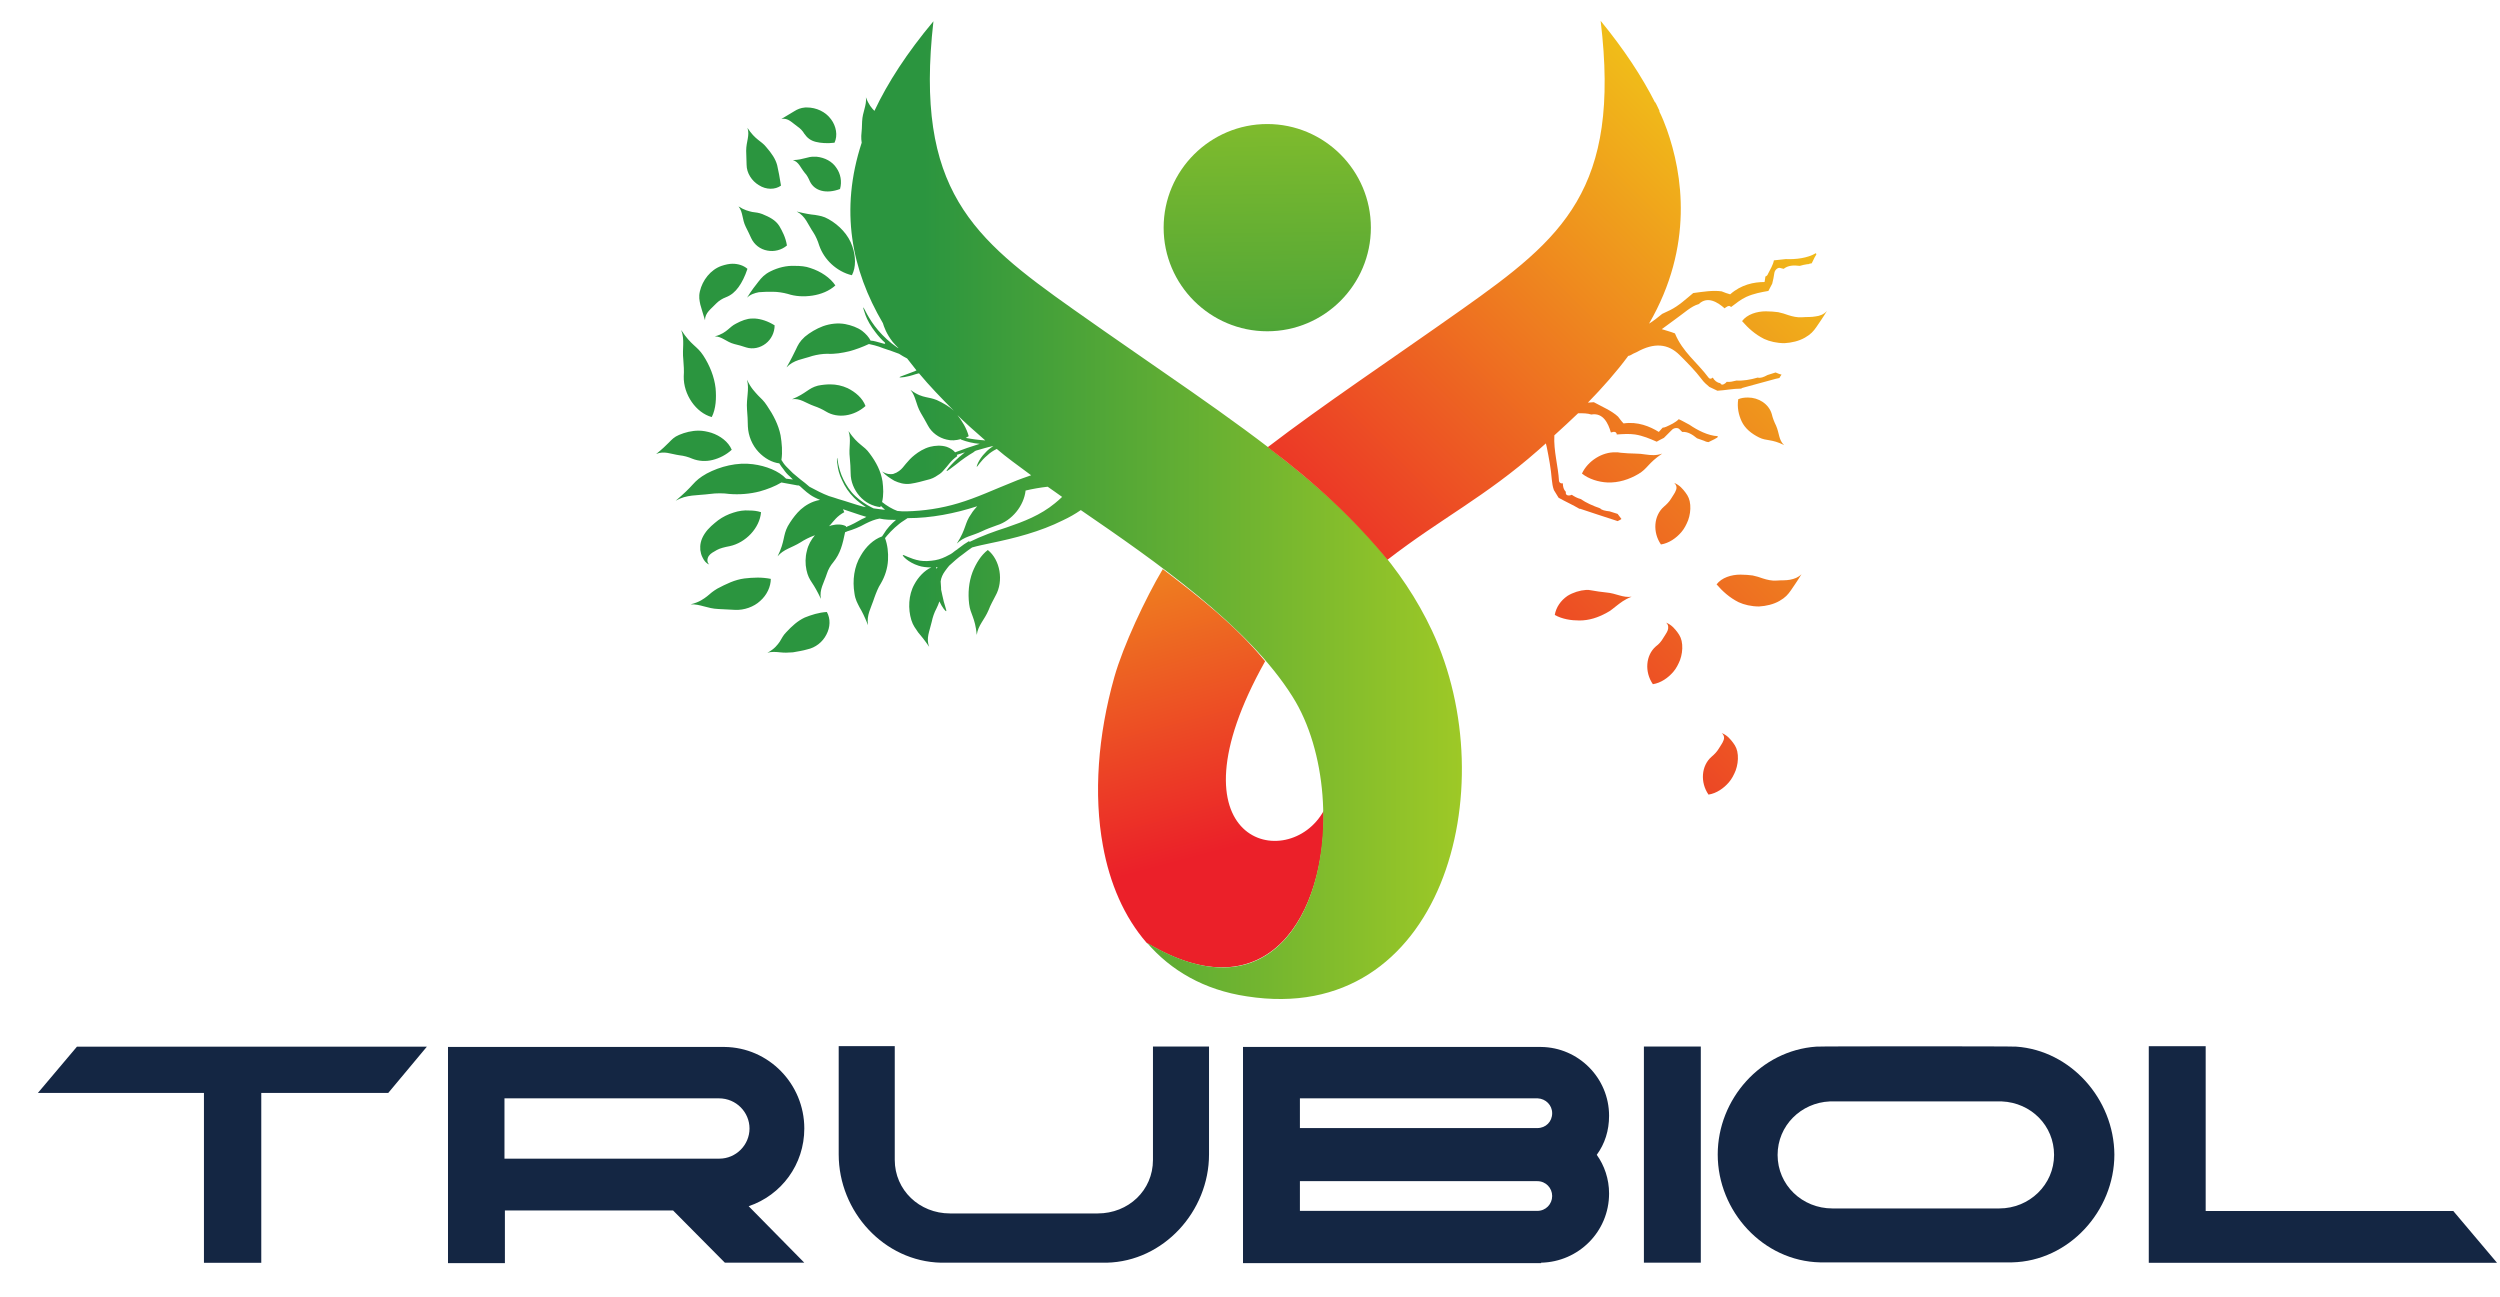
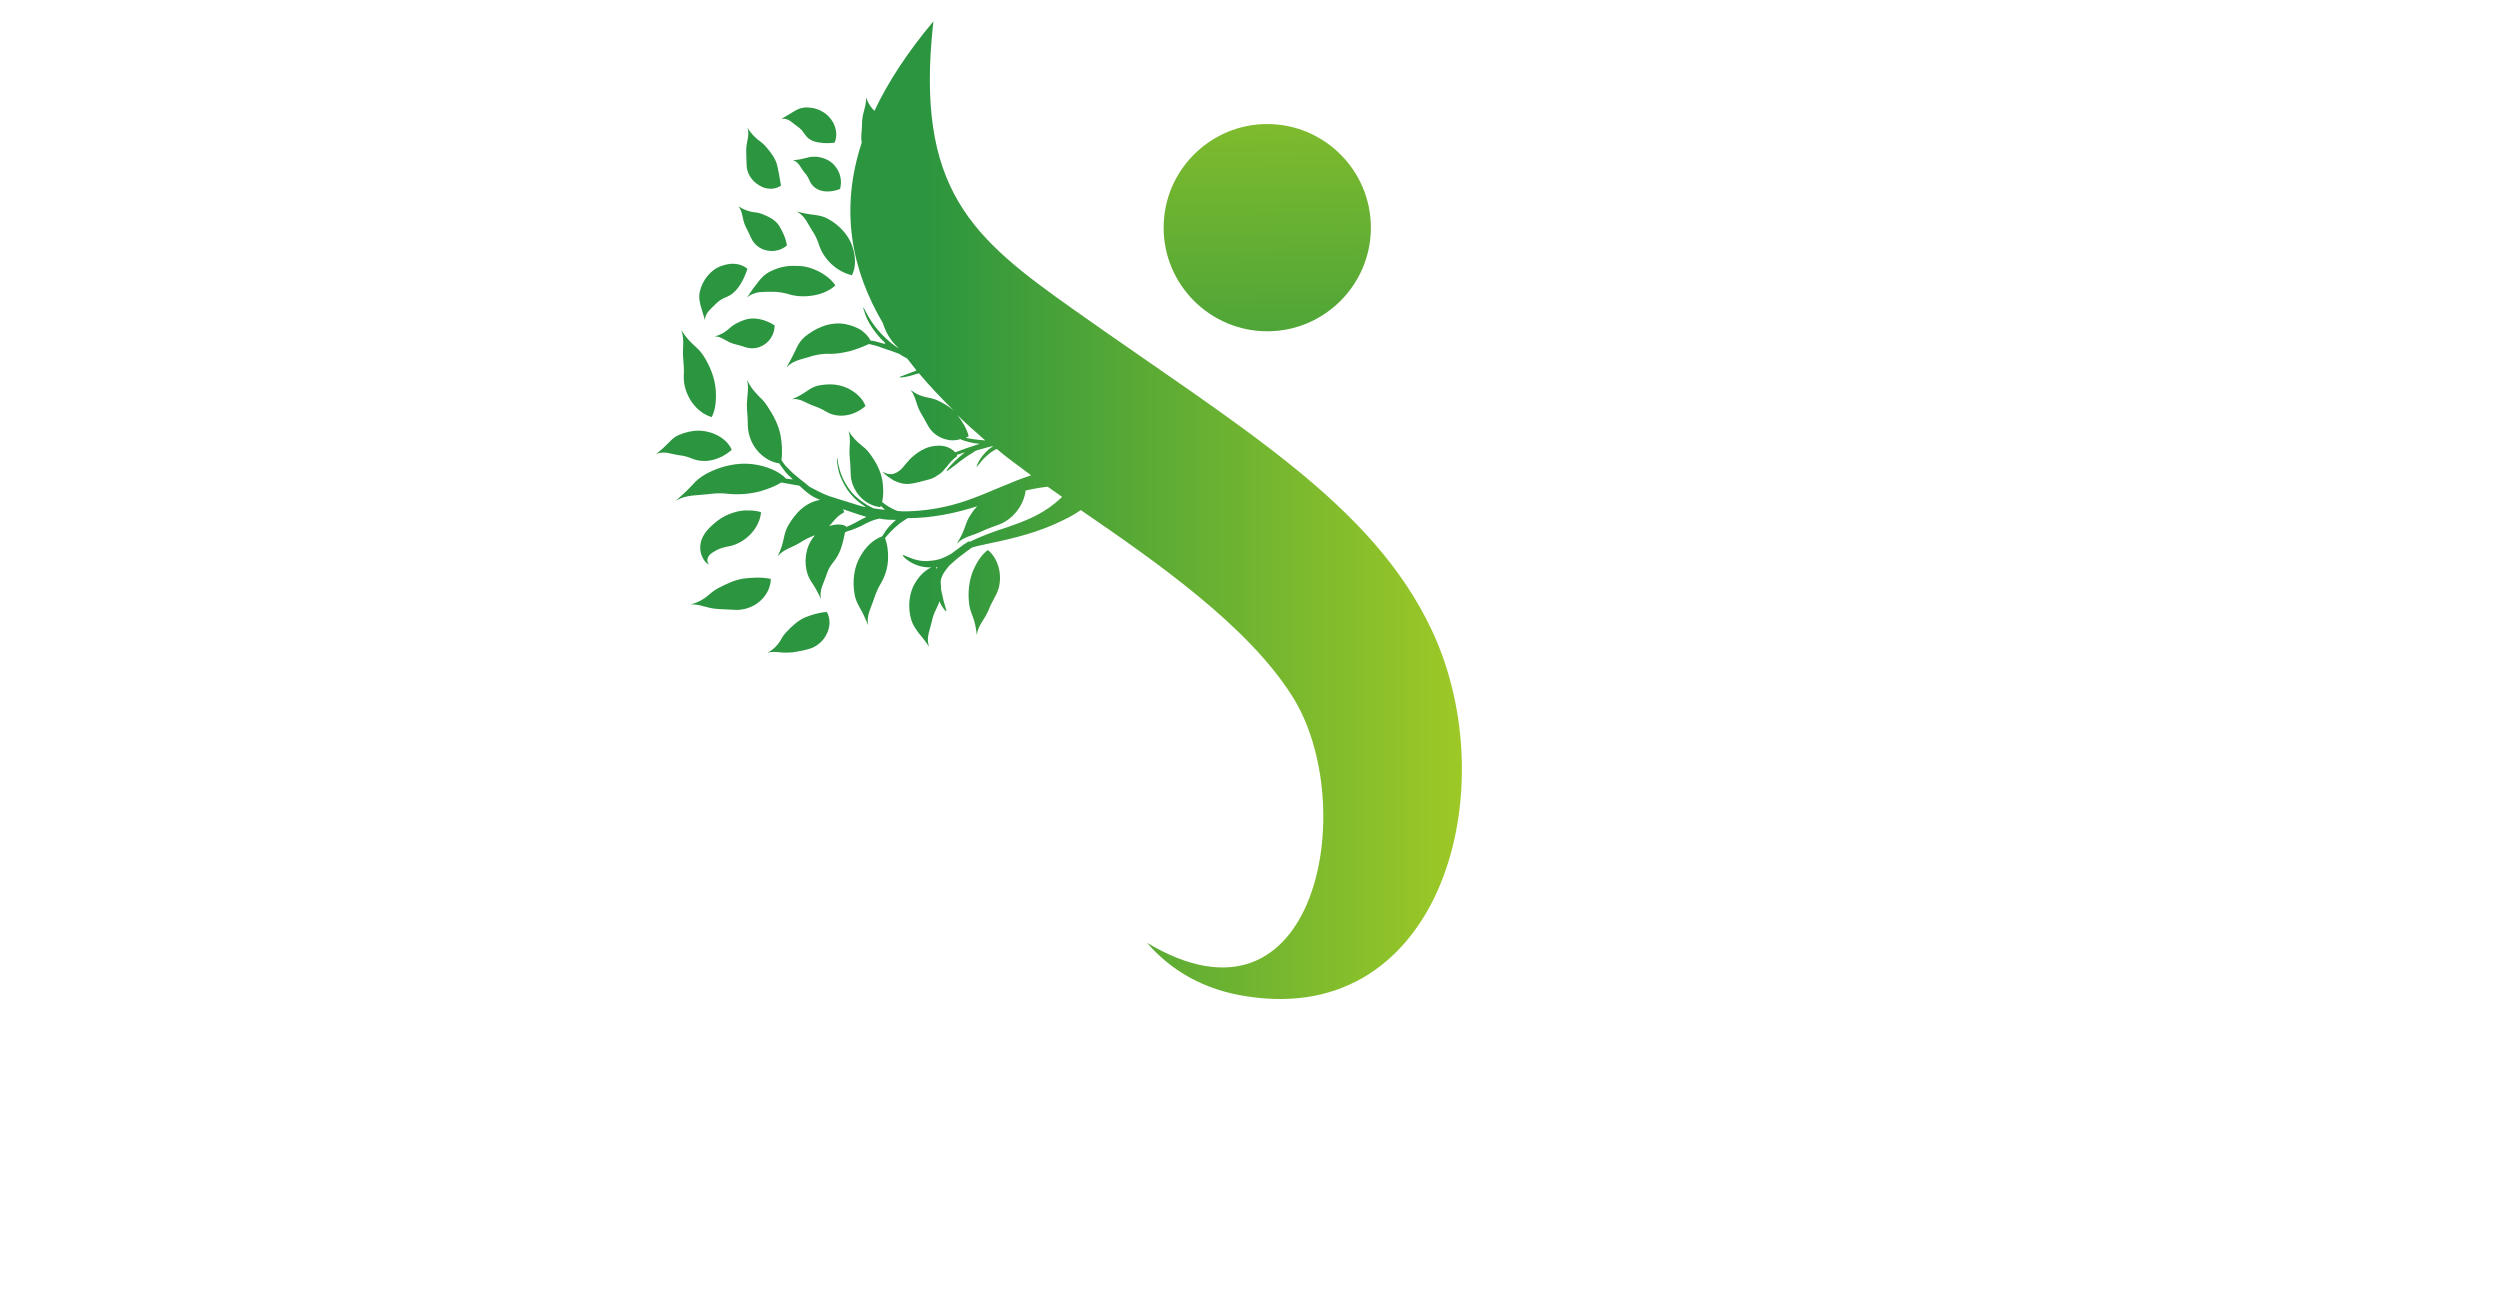
<svg xmlns="http://www.w3.org/2000/svg" xmlns:xlink="http://www.w3.org/1999/xlink" version="1.1" id="svg2" x="0px" y="0px" viewBox="0 0 784.7 407" style="enable-background:new 0 0 784.7 407;" xml:space="preserve">
  <style type="text/css">
	.st0{fill:#142643;}
	.st1{clip-path:url(#SVGID_00000055678362911881547370000005986932596681471634_);}
	.st2{fill:url(#path52_00000017478752137102120390000001485857986981445804_);}
	.st3{fill:url(#path74_00000084528727895523791630000005624332428495531905_);}
	.st4{fill:url(#path96_00000159459165092102744400000016815134489103514764_);}
	.st5{fill:url(#path118_00000132768412809007943620000015378245181693080981_);}
</style>
  <g id="g10" transform="matrix(1.333,0,0,-1.333,0,1133.858)">
    <g id="g12" transform="translate(107.223,364.256)">
-       <path id="path14" class="st0" d="M-6.7,239.9h-82.4l-9.2-10.9h39.1v-40h13.5v40h29.9L-6.7,239.9z" />
-     </g>
+       </g>
    <g id="g16">
      <g>
        <defs>
          <rect id="SVGID_1_" x="-106" y="98.2" width="793.7" height="1133.9" />
        </defs>
        <clipPath id="SVGID_00000059993709712067302160000003434379779295413432_">
          <use xlink:href="#SVGID_1_" style="overflow:visible;" />
        </clipPath>
        <g id="g18" style="clip-path:url(#SVGID_00000059993709712067302160000003434379779295413432_);">
          <g id="g24" transform="translate(125.488,325.68)">
-             <path id="path26" class="st0" d="M-6.7,239.9H33l12.2-12.3h18.7l-13.1,13.3c7.7,2.6,13.1,9.8,13.1,18.3       c0,10.5-8.4,19.1-18.8,19.2h-65.1v-50.9h13.4V239.9z M-6.7,266.3h50.5c4.1,0,7.2-3.3,7.2-7.1c0-3.9-3.2-7.1-7.1-7.1H-6.7V266.3       z M72,253.1c0-13.5,10.7-25.2,24.1-25.5h39c13.4,0.3,24.1,12.1,24.1,25.5v25.4h-13.2v-26.7c0-7.2-5.8-12.6-13-12.6H98.2       c-7.2,0-13,5.5-13,12.6v26.8H72V253.1z M237.4,227.6c8.8,0.2,16,7.3,16,16.3c0,3.4-1.1,6.6-2.9,9.1c1.9,2.6,2.9,5.7,2.9,9.2       c0,8.9-7.2,16.1-16,16.2h-70.2v-50.9H237.4z M180.6,266.3h56c1.9-0.1,3.4-1.6,3.4-3.5c0-2-1.5-3.5-3.5-3.5h-55.9V266.3z        M180.6,239.8v7h55.9c2,0,3.5-1.6,3.5-3.5c0-1.9-1.5-3.5-3.5-3.5H180.6z M261.6,227.6h13.4v50.9h-13.4V227.6z" />
-           </g>
+             </g>
          <g id="g28" transform="translate(481.47,364.256)">
-             <path id="path30" class="st0" d="M-6.7,239.9c-0.7,0.1-46.5,0.1-47.1,0C-66.8,239-77,227.6-77,214.5       c0-13.4,10.7-25.1,24.1-25.4h45.2c13.4,0.3,24.1,12.1,24.1,25.4C16.3,227.6,6.1,239-6.7,239.9 M-10.7,201.8H-50       c-7.1,0-12.9,5.5-12.9,12.6c0,6.9,5.5,12.3,12.3,12.6h40.5c6.9-0.3,12.3-5.7,12.3-12.6C2.2,207.4-3.6,201.8-10.7,201.8        M37.9,201.3v38.7H24.5V189h82l-10.3,12.2H37.9z" />
-           </g>
+             </g>
        </g>
      </g>
    </g>
    <g id="g32">
      <g id="g34">
        <g id="g40">
          <g id="g42">
            <linearGradient id="path52_00000075884993184072555910000002152692011920882313_" gradientUnits="userSpaceOnUse" x1="56.077" y1="387.352" x2="57.077" y2="387.352" gradientTransform="matrix(-38.412 142.191 142.191 38.412 -52636.906 -22202.438)">
              <stop offset="0" style="stop-color:#EB2029" />
              <stop offset="0.996" style="stop-color:#F2EF14" />
              <stop offset="1" style="stop-color:#F2EF14" />
            </linearGradient>
-             <path id="path52" style="fill:url(#path52_00000075884993184072555910000002152692011920882313_);" d="M262.4,691.2       c-3.9-13.8-4.9-27.7-2.7-39.7l0,0c1.6-8.9,5-16.8,10.3-22.9l0,0c28.6-17.1,42.2,6.9,41.7,31.1l0,0       c-8.2-14.9-37.9-7.8-13.8,35.2l0,0c-7.1,8.6-15.1,14.8-24.1,21.7l0,0C269.7,709.7,264.5,698.6,262.4,691.2" />
          </g>
        </g>
      </g>
    </g>
    <g id="g54">
      <g id="g56">
        <g id="g62">
          <g id="g64">
            <linearGradient id="path74_00000004513184628056140250000008101647236163020702_" gradientUnits="userSpaceOnUse" x1="55.219" y1="387.299" x2="56.219" y2="387.299" gradientTransform="matrix(221.817 0 0 -221.817 -12031.256 86639.867)">
              <stop offset="0" style="stop-color:#2B953F" />
              <stop offset="0.998" style="stop-color:#F2EF14" />
              <stop offset="1" style="stop-color:#F2EF14" />
            </linearGradient>
            <path id="path74" style="fill:url(#path74_00000004513184628056140250000008101647236163020702_);" d="M205.9,824.5       c-0.6,0.6-1.4,1.5-2,3.2l0,0c0.2-2-0.8-3.4-0.9-5.7l0,0c0-1-0.1-2.3-0.2-3.4l0,0c0-0.5,0-1.1,0.1-1.6l0,0       c-5.2-15.9-2.4-29.9,5-42.5l0,0c0.2-0.7,0.8-2.5,2.3-4.4l0,0c0.4-0.5,0.9-1,1.4-1.5l0,0c-0.2,0.1-0.4,0.2-0.5,0.3l0,0       c-1.6,1.1-3.1,2.5-4.3,3.9l0,0c-2.4,2.8-3.4,5.5-3.5,5.4l0,0c-0.1,0,0.1-0.7,0.5-1.8l0,0c0.4-1.1,1.2-2.6,2.4-4.1l0,0       c0.6-0.8,1.4-1.7,2.2-2.4l0,0c-0.1-0.1-0.1-0.2,0.1-0.3l0,0c0,0,0,0,0,0l0,0c0,0-0.1,0-0.1,0l0,0c-0.7,0.2-1.5,0.4-2.2,0.6l0,0       c-0.4,0.1-0.8,0.2-1.2,0.2l0,0c-0.4,0.8-1.1,1.6-2,2.3l0,0c-1.1,0.8-2.5,1.3-4,1.6l0,0c-1.7,0.3-3.5,0.1-5.2-0.5l0,0       c-1.6-0.6-3.1-1.5-4.3-2.5l0,0c-1.2-1.1-1.6-1.9-2.1-3l0,0c-0.5-1-1.1-2.3-2.2-4.2l0,0c1.7,1.8,3.8,1.9,6.1,2.7l0,0       c1.1,0.3,2.4,0.5,3.5,0.5l0,0c1.8-0.1,3.5,0.2,5.2,0.6l0,0c1.5,0.4,3.1,1,4.6,1.7l0,0c0.4-0.1,0.8-0.2,1.3-0.3l0,0       c0.7-0.2,1.4-0.4,2.1-0.7l0,0c1.3-0.4,2.6-0.9,3.7-1.3l0,0c0.6-0.4,1.3-0.8,1.9-1.1l0,0c0.7-0.9,1.4-1.8,2.2-2.8l0,0l-0.4-0.2       c-2-0.8-3.6-1.3-3.6-1.4l0,0c0-0.2,1.8,0,3.8,0.7l0,0c0.2,0.1,0.5,0.1,0.8,0.2l0,0c2.5-3,5.3-5.9,8.2-8.8l0,0       c-1.1,1-2.5,1.8-4,2.5l0,0c-1,0.4-1.7,0.5-2.6,0.7l0,0c-0.9,0.2-2,0.5-3.6,1.7l0,0c1.3-1.6,1.2-3.3,2.4-5.4l0,0       c0.5-0.9,1.2-2,1.7-3l0,0c0.9-1.7,2.6-2.9,4.4-3.3l0,0c1.1-0.3,2.2-0.2,3.3,0.1l0,0c0,0,0.1,0,0.1-0.1l0,0       c1.3-0.5,2.9-0.9,4.4-1l0,0c-1.9-0.6-4-1.3-5.8-2l0,0c-0.5,0.6-1.2,1-2,1.3l0,0c-1.3,0.4-2.7,0.3-3.9,0l0,0       c-1.5-0.4-2.7-1.2-3.6-1.9l0,0c-0.9-0.7-1.5-1.4-2.1-2.1l0,0c-0.5-0.6-0.9-1.2-1.6-1.7l0,0c-0.4-0.3-0.8-0.5-1.4-0.7l0,0       c-0.6-0.1-1.5-0.1-2.6,0.6l0,0c0.9-1,1.9-1.6,2.9-2.2l0,0c1.1-0.5,2.3-0.9,3.8-0.7l0,0c1.4,0.2,2.8,0.6,3.9,0.9l0,0       c1,0.2,1.8,0.6,2.5,1.1l0,0c0.7,0.4,1.1,0.8,1.5,1.3l0,0c0.9,0.9,1.5,2.1,3.1,3.2l0,0c0,0.1-0.1,0.2-0.1,0.3l0,0       c0.6,0.2,1.2,0.4,1.9,0.6l0,0c-0.9-0.7-1.8-1.5-2.5-2.2l0,0c-1.1-1.1-1.9-2.1-1.8-2.2l0,0c0.1-0.1,1.1,0.7,2.3,1.6l0,0       c1.2,1,2.8,2.1,4,2.8l0,0c0.2,0.2,0.4,0.3,0.6,0.4l0,0c1.4,0.4,2.7,0.8,4.1,1.1l0,0l0,0c-0.7-0.5-1.4-1-1.9-1.6l0,0       c-1.6-1.6-2.1-3.3-2-3.3l0,0c0.1-0.1,0.9,1.4,2.5,2.7l0,0c0.6,0.6,1.4,1.1,2.2,1.5l0,0c2.2-1.9,5-3.9,8.1-6.2l0,0       c-1.4-0.5-2.9-1-4.3-1.6l0,0c-4.3-1.7-8.5-3.7-12.9-5l0,0c-4-1.2-8.1-1.8-12.2-1.9l0,0c-0.7,0-1.4,0-2.1,0.1l0,0       c-1.1,0.4-2.5,1.2-3.6,2.1l0,0c0.4,1.6,0.3,3.3,0.1,4.9l0,0c-0.4,2.4-1.5,4.5-3,6.5l0,0c-1.4,2-2.7,1.9-5,5.3l0,0       c0.7-2.1,0-3.8,0.3-6.3l0,0c0.1-1.1,0.2-2.5,0.2-3.6l0,0c0-2,0.8-3.9,2.1-5.4l0,0c1.3-1.5,3.1-2.4,4.9-2.6l0,0       c0,0.1,0.1,0.2,0.1,0.3l0,0c0.3-0.3,0.6-0.6,1-0.9l0,0c-0.1,0-0.3,0-0.4,0l0,0c-0.8,0.1-1.5,0.2-2.3,0.3l0,0       c-0.2,0.1-0.4,0.2-0.6,0.3l0,0c-1.2,0.6-2.5,1.5-3.7,2.6l0,0c-1.2,1.1-2.1,2.5-2.8,3.9l0,0c-0.7,1.4-1,2.7-1.2,3.6l0,0       c-0.2,0.9-0.2,1.5-0.3,1.5l0,0c0,0-0.1-0.6,0.1-1.6l0,0c0.1-1,0.4-2.3,1.1-3.7l0,0c0.6-1.4,1.6-2.9,2.8-4.1l0,0       c0.9-0.9,1.9-1.6,2.8-2.2l0,0c-0.2,0-0.4,0.1-0.6,0.1l0,0c-1.9,0.5-3.8,1.2-5.9,1.8l0,0c-0.7,0.2-1.4,0.5-2.2,0.7l0,0       c-1.6,0.6-3.1,1.4-4.6,2.2l0,0c-0.7,0.6-1.4,1.2-2.1,1.7l0,0c-0.6,0.5-1.2,1-1.8,1.5l0,0c-0.5,0.5-1,1-1.5,1.5l0,0       c-0.5,0.5-0.9,1.1-1.2,1.6l0,0c0.3,1.9,0.1,4-0.2,5.8l0,0c-0.5,2.5-1.7,4.8-3.2,7l0,0c-0.7,1.1-1.4,1.7-2.1,2.4l0,0       c-0.7,0.8-1.7,1.7-2.6,3.7l0,0c0.6-2.4-0.2-4.2,0-7l0,0c0.1-1.2,0.2-2.8,0.2-4l0,0c0.1-2.2,1-4.4,2.5-6l0,0       c1.4-1.5,3.2-2.5,4.9-2.7l0,0c0.3-0.5,0.6-0.9,1-1.4l0,0c0.4-0.6,0.9-1.2,1.5-1.7l0,0c0.2-0.2,0.5-0.5,0.7-0.7l0,0       c-0.5,0.1-1.1,0.1-1.6,0.2l0,0c-1.7,1.8-4.7,3-7.8,3.4l0,0c-3.7,0.5-7.7-0.5-10.9-2.2l0,0c-1.6-0.9-2.4-1.6-3.3-2.6l0,0       c-0.9-1-2-2.1-4-3.8l0,0c2.6,1.5,5,1.2,8.1,1.6l0,0c1.4,0.2,3.2,0.2,4.5,0l0,0c2.4-0.2,4.9,0,7.2,0.6l0,0       c1.8,0.5,3.6,1.2,5.1,2.1l0,0c1.1-0.2,2.3-0.4,3.3-0.6l0,0c0.3-0.1,0.6-0.1,0.8-0.1l0,0c0.1-0.1,0.2-0.1,0.3-0.2l0,0       c1-0.9,2-1.9,3.4-2.6l0,0c0.4-0.2,0.8-0.4,1.3-0.6l0,0c-0.5-0.1-1-0.2-1.5-0.4l0,0c-1.6-0.6-2.9-1.6-3.8-2.6l0,0       c-0.9-1-1.6-2-2.3-3.2l0,0c-1.2-2.3-0.6-3.4-2.4-7.1l0,0c1.4,1.7,3.3,2,5.4,3.3l0,0c0.9,0.6,2.1,1.2,3.2,1.6l0,0       c0.1,0,0.1,0.1,0.2,0.1l0,0c-0.9-1.1-1.6-2.3-1.9-3.7l0,0c-0.4-1.5-0.4-3.1-0.1-4.5l0,0c0.3-1.4,0.7-2.1,1.3-3l0,0       c0.6-0.9,1.2-1.9,2.1-3.8l0,0c-0.4,2.2,0.7,3.7,1.4,5.9l0,0c0.3,1,0.9,2,1.5,2.7l0,0c1.7,2.1,2.2,4.2,2.8,7.1l0,0       c0.2,0.1,0.4,0.1,0.5,0.2l0,0c1.4,0.4,2.9,1,4.3,1.8l0,0c1.2,0.6,2.2,1,3.3,1.2l0,0c1.4-0.3,2.7-0.3,3.9-0.3l0,0       c-1.1-0.9-2.2-2.1-2.9-3.3l0,0c-0.1-0.2-0.3-0.4-0.4-0.6l0,0c-2-0.7-3.8-2.4-5-4.5l0,0c-1.6-2.6-2-5.9-1.5-8.9l0,0       c0.2-1.5,0.7-2.3,1.2-3.3l0,0c0.6-1,1.2-2.2,2-4.2l0,0c-0.4,2.4,0.7,4,1.5,6.5l0,0c0.4,1.1,0.9,2.4,1.5,3.3l0,0       c1,1.7,1.6,3.6,1.7,5.5l0,0c0.1,1.8-0.1,3.6-0.7,5.2l0,0c0.1,0.2,0.3,0.3,0.4,0.5l0,0c1.1,1.3,2.7,2.8,4,3.6l0,0       c0.3,0.2,0.6,0.4,0.9,0.6l0,0c5.6,0,11.1,1.1,16.4,2.8l0,0c-0.5-0.6-1-1.1-1.4-1.8l0,0c-1.6-2.2-1.1-3.4-3.4-7l0,0       c1.7,1.7,3.6,1.8,5.9,2.9l0,0c1,0.5,2.4,1,3.5,1.4l0,0c3.6,1.1,6.4,4.6,6.8,8.2l0,0c1.7,0.4,3.4,0.7,5.2,0.9l0,0       c1.1-0.8,2.2-1.5,3.4-2.4l0,0c-0.5-0.5-1.1-1-1.7-1.5l0,0c-3.4-2.8-7.3-4.3-11.4-5.7l0,0c-2.8-0.9-5.9-2-8.7-3.4l0,0l-0.1,0.2       c-0.7-0.4-1.6-1-2.6-1.8l0,0c0,0-0.1,0-0.1-0.1l0,0c-0.2-0.1-0.4-0.3-0.6-0.4l0,0l0,0c-0.4-0.3-0.8-0.7-1.5-1l0,0       c-0.9-0.5-2-1-3.2-1.2l0,0c-1.2-0.2-2.5-0.3-3.6-0.1l0,0c-2.3,0.4-3.9,1.5-4,1.3l0,0c-0.2-0.1,1.2-1.7,3.7-2.5l0,0       c0.9-0.3,1.9-0.4,3-0.4l0,0c-1.6-0.7-3.1-2.3-4-4l0,0c-1.4-2.5-1.5-5.8-0.7-8.4l0,0c0.4-1.3,1-2,1.6-2.9l0,0       c0.7-0.8,1.5-1.8,2.6-3.4l0,0c-0.8,2,0.1,3.7,0.6,5.9l0,0c0.2,1,0.6,2.2,1.1,3.1l0,0c0.3,0.6,0.5,1.1,0.7,1.7l0,0       c0.7-1.5,1.5-2.4,1.6-2.3l0,0c0.2,0.1-0.5,1.6-0.9,3.7l0,0c-0.1,0.4-0.2,0.9-0.3,1.4l0,0c0,0.1,0,0.3,0,0.4l0,0       c0,0.5-0.1,1-0.1,1.5l0,0c0.1,0.9,0.5,1.7,1,2.4l0,0c0.4,0.5,0.7,1,1,1.3l0,0l0,0c1.1,1,2.1,1.9,3.1,2.6l0,0       c0.9,0.7,1.7,1.3,2.3,1.7l0,0c1.4,0.4,2.9,0.7,4.3,1l0,0c5.8,1.2,11.7,2.7,17.1,5.4l0,0c1.5,0.7,2.9,1.5,4.2,2.4l0,0       c17.5-12,39.4-27.2,49.9-44l0,0c15.9-25.3,5.9-81.9-34.3-57.9l0,0c5.6-6.5,13.4-11.1,23.5-12.6l0,0c46-7.2,61,49,43.6,86.1l0,0       c-14,29.9-45.1,47.8-84.5,75.7l0,0c-23.6,16.7-37.4,28.1-32.9,67.8l0,0C213.6,838.2,209,831.1,205.9,824.5 M227.4,747.5       c0.2,0.1,0.5,0.3,0.7,0.4l0,0c-0.5,1.9-1.6,3.6-2.6,4.9l0,0c-0.2,0.2-0.3,0.4-0.5,0.5l0,0c2.2-2.2,4.6-4.3,7-6.4l0,0       c0,0,0,0,0,0l0,0C230.5,747,228.9,747.2,227.4,747.5 M195.5,727c0.8,0.9,1.6,2.1,3.3,3l0,0c-0.1,0.2-0.2,0.5-0.3,0.7l0,0       c1.9-0.6,3.7-1.3,5.5-1.8l0,0c-0.3-0.2-0.7-0.4-1-0.5l0,0c-1.2-0.7-2.5-1.4-3.8-1.9l0,0c0,0.1,0,0.1,0,0.2l0,0       c-0.9,0.5-2.2,0.5-3.4,0.2l0,0c-0.2-0.1-0.4-0.1-0.6-0.2l0,0C195.3,726.8,195.4,726.9,195.5,727 M220.4,717       c0.2,0,0.3,0.1,0.4,0.1l0,0c-0.1-0.1-0.2-0.3-0.3-0.4l0,0C220.4,716.8,220.4,716.9,220.4,717 M189.6,825.3       c-1.1-0.1-1.8-0.4-2.6-0.9l0,0c-0.8-0.5-1.7-1-3-1.8l0,0c1.6,0.3,2.5-0.9,3.8-1.8l0,0c0.6-0.4,1.2-1,1.6-1.7l0,0       c0.7-1,1.5-1.6,2.7-1.9l0,0c1.2-0.3,2.7-0.4,4.4-0.2l0,0c0.8,1.7,0.4,3.9-0.8,5.5l0,0c-1.3,1.8-3.5,2.8-5.7,2.8l0,0       C189.9,825.3,189.7,825.3,189.6,825.3 M175.7,815.1c0-1,0.1-2.3,0.1-3.3l0,0c0-1.9,1.2-3.8,2.9-4.8l0,0       c1.7-1.1,3.8-1.1,5.2-0.1l0,0c-0.3,1.9-0.6,3.5-0.9,4.8l0,0c-0.4,1.5-1.3,2.8-2.6,4.3l0,0c-1.2,1.5-2.5,1.6-4.4,4.5l0,0       C176.6,818.7,175.7,817.3,175.7,815.1 M186.7,812.9c1.4-0.4,1.8-1.8,2.8-3l0,0c0.5-0.5,0.9-1.3,1.2-2l0,0       c1.1-2.3,3.9-3,7.1-1.8l0,0c0.5,1.8,0.1,3.6-0.8,4.9l0,0c-1,1.6-2.8,2.5-4.7,2.7l0,0c-0.2,0-0.4,0-0.5,0l0,0       C190.2,813.8,189.3,813,186.7,812.9 M175.6,797.2c0.4-0.8,0.9-1.8,1.3-2.7l0,0c0.7-1.5,2.1-2.6,3.8-2.9l0,0       c1.6-0.3,3.3,0.1,4.6,1.2l0,0c-0.3,1.9-1.1,3.4-1.8,4.6l0,0c-0.9,1.4-2.3,2.1-4,2.8l0,0c-0.8,0.3-1.5,0.4-2.4,0.5l0,0       c-0.8,0.2-1.8,0.4-3.2,1.3l0,0C175,800.6,174.7,799,175.6,797.2 M191.5,795.9c0.6-0.9,1.1-2.1,1.4-3.1l0,0       c0.6-1.7,1.6-3.2,2.9-4.4l0,0c1.3-1.2,3-2.2,4.8-2.6l0,0c1,1.9,0.9,4.5,0.1,6.8l0,0c-0.9,2.7-3.1,5-5.6,6.4l0,0       c-1.2,0.7-2.1,0.8-3.2,1l0,0c-1.1,0.1-2.3,0.3-4.3,0.8l0,0C189.7,799.7,190.2,797.8,191.5,795.9 M169.9,788       c-2.6-0.9-4.5-3.4-5.1-6l0,0c-0.3-1.3-0.1-2.1,0.1-3.1l0,0c0.3-1,0.6-2.1,1.1-3.7l0,0c0,1.8,1.5,2.7,2.7,4l0,0       c0.6,0.6,1.4,1.1,2.2,1.4l0,0c1.3,0.5,2.2,1.3,3,2.4l0,0c0.8,1.1,1.5,2.5,2.1,4.3l0,0c-0.9,0.8-2.2,1.2-3.5,1.2l0,0       C171.7,788.5,170.8,788.3,169.9,788 M181.4,786.7c-1.4-0.7-2.1-1.5-2.8-2.4l0,0c-0.7-0.9-1.6-2-2.7-3.8l0,0       c0.8,0.8,1.8,1.1,2.8,1.3l0,0c1,0.1,2.1,0.1,3.3,0.1l0,0c1.1,0,2.4-0.2,3.5-0.5l0,0c1.8-0.6,3.8-0.7,5.8-0.4l0,0       c2,0.3,4,1.1,5.4,2.4l0,0c-1.2,1.8-3.4,3.3-5.9,4.1l0,0c-1.1,0.4-2.3,0.5-3.6,0.5l0,0C185.2,788.1,183.2,787.6,181.4,786.7        M173.3,774.4c-0.8-0.4-1.3-0.9-1.9-1.4l0,0c-0.6-0.5-1.5-1.2-3.1-1.6l0,0c1.7,0,2.7-1.3,4.6-1.8l0,0c0.9-0.2,1.9-0.5,2.8-0.8       l0,0c1.6-0.5,3.3-0.1,4.6,0.9l0,0c1.3,1,2.1,2.6,2.1,4.3l0,0c-1.6,1-3.2,1.5-4.6,1.6l0,0c-0.2,0-0.4,0-0.7,0l0,0       C175.9,775.6,174.6,775.1,173.3,774.4 M160.9,765.9c0.1-1.2,0.2-2.7,0.1-3.9l0,0c-0.1-4.3,2.9-8.6,6.6-9.6l0,0       c1,2,1.1,4.5,0.9,6.8l0,0c-0.3,2.7-1.4,5.4-2.9,7.7l0,0c-1.5,2.3-2.8,2.3-5.2,6l0,0C161.3,770.5,160.6,768.6,160.9,765.9        M192.6,759.8c-2.3-0.6-2.7-1.8-6.1-3.2l0,0c1.9,0.3,3.2-0.9,5.2-1.6l0,0c0.9-0.3,2-0.8,2.8-1.3l0,0c2.8-1.7,6.6-1.1,9.3,1.3       l0,0c-0.7,1.9-2.4,3.3-4.2,4.2l0,0c-1.3,0.6-2.7,0.9-4.1,0.9l0,0C194.6,760.1,193.6,760,192.6,759.8 M159.9,748.2       c-1.2-0.5-1.7-1.1-2.4-1.8l0,0c-0.7-0.7-1.5-1.5-3-2.7l0,0c1.9,0.8,3.4,0,5.5-0.3l0,0c1-0.1,2.1-0.4,3-0.8l0,0       c1.5-0.6,3.2-0.7,4.8-0.3l0,0c1.6,0.4,3.2,1.2,4.5,2.4l0,0c-0.8,1.9-2.7,3.3-4.8,4l0,0c-1,0.3-2,0.5-3,0.5l0,0       C162.9,749.2,161.3,748.8,159.9,748.2 M172.7,729.9c-1.3-0.4-2.5-1-3.6-1.8l0,0c-1-0.8-2.3-1.8-3.2-3.2l0,0       c-0.9-1.4-1.1-2.6-1-3.8l0,0c0.1-0.6,0.2-1.2,0.6-1.9l0,0c0.3-0.6,0.8-1.3,1.5-1.5l0,0c-0.6,0.5-0.5,1.4-0.1,2l0,0       c0.5,0.7,1.1,0.9,1.9,1.4l0,0c0.7,0.4,1.9,0.7,3,0.9l0,0c3.8,0.8,7.1,4.3,7.4,8l0,0c-0.9,0.3-1.8,0.4-2.8,0.4l0,0       C175.2,730.5,173.9,730.3,172.7,729.9 M229,715.9c-0.9-2.4-1.1-5-0.8-7.5l0,0c0.3-2.5,1.4-3.1,1.8-7.3l0,0       c0.3,2.3,1.8,3.5,2.8,5.9l0,0c0.4,1.1,1.1,2.3,1.6,3.3l0,0c2,3.5,1.1,8.5-1.8,10.8l0,0C231,719.9,229.8,717.9,229,715.9        M175.3,714.4c-2.3-0.3-4.3-1.3-6.4-2.4l0,0c-1-0.6-1.6-1.1-2.4-1.8l0,0c-0.8-0.6-1.8-1.4-3.9-1.9l0,0c2.3,0.1,3.9-1,6.6-1.1       l0,0c1.2-0.1,2.7-0.1,3.9-0.2l0,0c2.1-0.1,4.4,0.7,5.9,2.1l0,0c1.6,1.4,2.5,3.4,2.5,5.2l0,0c-1,0.2-2.1,0.3-3.1,0.3l0,0       C177.3,714.6,176.2,714.5,175.3,714.4 M189.5,705.2c-1.7-0.8-3-2-4.4-3.5l0,0c-0.7-0.7-1-1.4-1.5-2.2l0,0       c-0.5-0.7-1.2-1.7-2.9-2.6l0,0c1,0.3,2,0.2,3,0.1l0,0c0.9-0.1,1.8-0.1,3,0l0,0c1.1,0.2,2.4,0.4,3.4,0.7l0,0       c1.9,0.4,3.6,1.7,4.5,3.5l0,0c0.9,1.7,1,3.7,0.1,5.3l0,0C192.8,706.4,191,705.8,189.5,705.2" />
          </g>
        </g>
      </g>
    </g>
    <g id="g76">
      <g id="g78">
        <g id="g84">
          <g id="g86">
            <linearGradient id="path96_00000119810711165573172290000012638586295033341884_" gradientUnits="userSpaceOnUse" x1="55.536" y1="387.261" x2="56.536" y2="387.261" gradientTransform="matrix(138.048 140.485 140.485 -138.048 -61746.02 46345.93)">
              <stop offset="0" style="stop-color:#EB2029" />
              <stop offset="0.996" style="stop-color:#F2EF14" />
              <stop offset="1" style="stop-color:#F2EF14" />
            </linearGradient>
-             <path id="path96" style="fill:url(#path96_00000119810711165573172290000012638586295033341884_);" d="M344.3,777.8       c-17.1-12.1-32.6-22.4-45.8-32.5l0,0c11.1-8.3,20.5-17.1,28.2-26.5l0,0c12.7,9.8,23,14.8,35.5,25.8l0,0       c0.6,0.5,1.2,1.1,1.8,1.6l0,0c0.1-0.3,0.1-0.5,0.2-0.8l0,0c0.5-2.5,1-5.1,1.2-7.7l0,0c0.1-0.9,0.2-1.7,0.5-2.5l0,0l1.1-1.8       c1.6-0.9,3.4-1.7,4.9-2.6l0,0c0.2,0,0.3,0,0.5-0.1l0,0c2.5-0.8,5-1.7,7.6-2.5l0,0c0.3-0.1,0.6-0.2,0.9-0.3l0,0       c0.2,0.1,0.4,0.2,0.6,0.3l0,0c0.1,0.1,0.2,0.1,0.3,0.2l0,0c-0.3,0.4-0.6,0.8-0.9,1.2l0,0c-0.6,0.2-1.3,0.4-1.9,0.6l0,0       c-1,0.1-1.9,0.3-2.2,0.7l0,0c-1.7,0.6-3.3,1.3-4.6,2.2l0,0c-0.8,0.2-1.5,0.6-2.1,1l0,0c-0.6-0.3-1.4-0.2-1.4,0.4l0,0       c0,0.1,0,0.2,0,0.3l0,0c-0.5,0.5-0.7,1.2-0.7,2l0,0c-0.4-0.1-0.8,0.1-0.9,0.5l0,0c-0.2,3.6-1.3,7.1-1.1,10.8l0,0       c1.9,1.7,3.8,3.5,5.6,5.2l0,0c1.2,0,2.2,0,3.1-0.3l0,0c2.8,0.5,4-2.1,4.6-4.2l0,0c0.2,0,0.3,0,0.5,0.1l0,0       c0.6,0.1,0.9-0.2,0.9-0.6l0,0c1.5,0.1,2.9,0.2,4.3,0l0,0c1.9-0.3,3.5-1,5.1-1.7l0,0c0.5,0.3,1.1,0.6,1.7,0.9l0,0       c0.6,0.6,1.2,1.2,1.8,1.8l0,0c0.5,0.6,1.5,0.7,1.9,0.2l0,0c0.2-0.2,0.4-0.4,0.6-0.6l0,0c1.3,0.1,2.4-0.6,3.5-1.5l0,0       c0.6-0.2,1.2-0.4,1.7-0.6l0,0c0.1,0,0.1-0.1,0.2-0.1l0,0c0.3-0.1,0.5-0.2,0.8-0.2l0,0c0.2,0.1,0.4,0.2,0.6,0.3l0,0       c0.5,0.2,1,0.5,1.5,0.8l0,0c0,0.1,0.1,0.2,0.1,0.3l0,0c-2.3,0.1-4.8,1.4-6.7,2.7l0,0c-0.8,0.4-1.6,0.9-2.5,1.3l0,0       c-0.8-0.8-1.9-1.3-3-1.8l0,0c-0.3-0.1-0.5-0.2-0.8-0.2l0,0c-0.3-0.3-0.6-0.7-0.9-1l0,0c-2.1,1.3-5,2.5-8.3,2l0,0       c-0.5,0.5-0.9,1.1-1.3,1.6l0,0c-1.5,1.4-3.7,2.3-5.7,3.4l0,0c-0.5,0-0.9-0.1-1.4-0.1l0,0c3.5,3.6,6.7,7.2,9.5,11l0,0l0.4,0.1       c0.5,0.3,1.1,0.6,1.6,0.8l0,0c4.1,2.3,7.4,2,10.1-0.7l0,0c1.8-1.8,3.7-3.7,5.2-5.7l0,0c0.5-0.7,1.2-1.3,1.8-1.8l0,0l1.9-0.9       c1.8,0.1,3.7,0.5,5.6,0.5l0,0c0.1,0.1,0.3,0.2,0.4,0.2l0,0c2.6,0.7,5.1,1.4,7.7,2.1l0,0c0.3,0.1,0.6,0.1,0.9,0.2l0,0       c0.1,0.2,0.2,0.4,0.3,0.5l0,0c0.1,0.1,0.1,0.2,0.2,0.3l0,0c-0.5,0.1-0.9,0.3-1.4,0.5l0,0c-0.6-0.2-1.3-0.4-1.9-0.6l0,0       c-0.9-0.5-1.7-0.8-2.3-0.6l0,0c-1.7-0.5-3.5-0.8-5-0.7l0,0c-0.8-0.2-1.6-0.4-2.3-0.3l0,0c-0.4-0.5-1.1-0.9-1.4-0.5l0,0       c-0.1,0.1-0.1,0.2-0.2,0.2l0,0c-0.7,0.1-1.3,0.6-1.7,1.3l0,0c-0.3-0.3-0.7-0.4-1,0l0,0c-2.6,3.5-6.1,6-7.9,10.4l0,0       c-1,0.4-2.2,0.7-3.1,1l0,0c1,0.7,2,1.5,3,2.2l0,0c2.4,1.7,3.9,3.2,5.7,3.7l0,0c2.1,2,4.5,0.4,6.1-1l0,0       c0.1,0.1,0.2,0.2,0.4,0.3l0,0c0.5,0.4,0.9,0.3,1.1,0l0,0c1.2,0.9,2.3,1.8,3.6,2.4l0,0c1.8,0.8,3.5,1.1,5.2,1.4l0,0       c0.3,0.6,0.6,1.1,0.9,1.7l0,0c0.2,0.8,0.4,1.7,0.5,2.5l0,0c0.1,0.8,0.9,1.4,1.4,1.2l0,0c0.3-0.1,0.5-0.1,0.8-0.2l0,0       c1,0.8,2.3,0.9,3.8,0.7l0,0c0.6,0.2,1.2,0.3,1.8,0.4l0,0c0.1,0,0.1,0,0.2,0l0,0c0.3,0.1,0.5,0.2,0.8,0.2l0,0       c0.1,0.2,0.2,0.4,0.3,0.6l0,0c0.2,0.5,0.5,1,0.8,1.5l0,0c0,0.1-0.1,0.2-0.1,0.3l0,0c-2-1.2-4.8-1.5-7.1-1.4l0,0       c-0.9-0.1-1.8-0.2-2.8-0.3l0,0c-0.2-1.1-0.9-2.2-1.4-3.2l0,0c-0.1-0.3-0.3-0.5-0.6-0.6l0,0c-0.1-0.5-0.1-0.9-0.2-1.3l0,0       c-2.5,0-5.5-0.6-8.1-2.9l0,0c-0.7,0.2-1.3,0.4-2,0.7l0,0c-2.1,0.3-4.4-0.1-6.7-0.4l0,0c-1.7-1.4-3.4-3-5.4-4l0,0       c-0.6-0.3-1.3-0.6-1.9-0.9l0,0c-1.1-0.9-2.1-1.7-3.1-2.3l0,0c10.6,18.3,7.9,35.3,4.2,45.7l0,0c-0.5,1.4-1.1,2.9-1.8,4.3l0,0       l0.1,0c-0.4,0.8-0.7,1.6-1.1,2.2l0,0l0-0.1c-3.1,6.1-7.3,12.5-12.8,19.2l0,0C381.7,805.9,367.9,794.5,344.3,777.8 M427.5,776.1       c-1-0.2-2-0.1-3.2-0.2l0,0c-1-0.1-2.3,0.2-3.2,0.5l0,0c-0.8,0.3-1.5,0.5-2.4,0.7l0,0c-0.8,0.1-1.8,0.2-2.9,0.2l0,0       c-2.1,0-4.4-0.7-5.6-2.3l0,0c1.4-1.6,3-3.1,5.2-4.2l0,0c1.3-0.6,3-1,4.8-1l0,0c1.7,0.1,3.4,0.5,4.8,1.3l0,0       c1.4,0.8,2,1.5,2.7,2.5l0,0c0.6,0.9,1.4,2,2.5,3.8l0,0C429.5,776.6,428.5,776.2,427.5,776.1 M409.3,756.6       c-0.3-1.9,0.1-3.7,0.8-5.2l0,0c0.8-1.7,2.3-2.9,4.1-3.8l0,0c1.8-0.9,2.9-0.3,5.9-1.8l0,0c-1.3,1.2-1.1,2.8-1.9,4.6l0,0       c-0.4,0.8-0.8,1.8-1,2.7l0,0c-0.7,2.4-3.1,3.9-5.6,3.9l0,0C410.7,757,410,756.9,409.3,756.6 M372.5,739.1c1.6-1.3,3.9-2,6-2.1       l0,0c2.6-0.1,5.1,0.7,7.3,2l0,0c2.2,1.3,2.2,2.5,5.6,4.8l0,0c-1.4-0.5-2.6-0.4-4-0.2l0,0c-0.7,0.1-1.4,0.2-2.3,0.2l0,0       c-1.1,0-2.4,0.1-3.5,0.2l0,0c-0.4,0.1-0.8,0.1-1.2,0.1l0,0C377.3,744.2,373.9,742.1,372.5,739.1 M394.6,735.1       c-0.2-0.6-0.7-1.2-1.1-1.9l0,0c-0.4-0.7-1.1-1.4-1.7-1.9l0,0c-2.4-2.1-2.7-6-0.7-8.9l0,0c1.9,0.3,3.6,1.5,4.8,2.9l0,0       c0.7,0.8,1.2,1.8,1.6,2.8l0,0c0.4,1.1,0.6,2.4,0.5,3.6l0,0c-0.1,1.3-0.5,2.1-1.1,2.9l0,0c-0.6,0.8-1.4,1.8-2.7,2.3l0,0       C394.8,736.4,394.9,735.7,394.6,735.1 M421.5,714.1c-1-0.2-2-0.1-3.2-0.2l0,0c-1-0.1-2.3,0.2-3.2,0.5l0,0       c-0.8,0.3-1.5,0.5-2.4,0.7l0,0c-0.8,0.1-1.8,0.2-2.9,0.2l0,0c-2.1,0-4.4-0.7-5.6-2.3l0,0c1.4-1.6,3-3.1,5.2-4.2l0,0       c1.3-0.6,3-1,4.8-1l0,0c1.7,0.1,3.4,0.5,4.8,1.3l0,0c1.4,0.8,2,1.5,2.7,2.5l0,0c0.6,0.9,1.4,2,2.5,3.8l0,0       C423.4,714.6,422.5,714.3,421.5,714.1 M369.1,710.3c-1.6-1.1-2.7-2.7-3-4.5l0,0c1.8-1,3.9-1.3,5.8-1.3l0,0       c2.3,0,4.4,0.7,6.4,1.8l0,0c1,0.5,1.6,1.1,2.4,1.7l0,0c0.8,0.6,1.7,1.4,3.5,2.1l0,0c-2.1-0.3-3.6,0.8-6,1l0,0       c-1.1,0.1-2.4,0.3-3.5,0.5l0,0c-0.4,0.1-0.8,0.1-1.2,0.1l0,0C372,711.6,370.4,711.1,369.1,710.3 M392.7,702.2       c-0.2-0.6-0.7-1.2-1.1-1.9l0,0c-0.4-0.7-1-1.4-1.7-1.9l0,0c-2.4-2.1-2.7-6-0.7-8.9l0,0c1.9,0.3,3.6,1.5,4.8,2.9l0,0       c0.7,0.8,1.2,1.8,1.6,2.8l0,0c0.4,1.1,0.6,2.4,0.5,3.6l0,0c-0.1,1.3-0.5,2.1-1.1,2.9l0,0c-0.6,0.8-1.4,1.8-2.7,2.3l0,0       C392.9,703.5,392.9,702.8,392.7,702.2 M405.8,676.2c-0.2-0.6-0.7-1.2-1.1-1.9l0,0c-0.4-0.7-1.1-1.4-1.7-1.9l0,0       c-2.4-2.1-2.7-6-0.7-8.9l0,0c1.9,0.3,3.6,1.5,4.8,2.9l0,0c0.7,0.8,1.2,1.8,1.6,2.8l0,0c0.4,1.1,0.6,2.4,0.5,3.6l0,0       c-0.1,1.3-0.5,2.1-1.1,2.9l0,0c-0.6,0.8-1.4,1.8-2.7,2.3l0,0C406,677.5,406.1,676.8,405.8,676.2" />
          </g>
        </g>
      </g>
    </g>
    <g id="g98">
      <g id="g100">
        <g id="g106">
          <g id="g108">
            <linearGradient id="path118_00000106107096396765872950000009396853090642815623_" gradientUnits="userSpaceOnUse" x1="55.855" y1="387.345" x2="56.855" y2="387.345" gradientTransform="matrix(-3.802 203.684 203.684 3.802 -78383.898 -12113.043)">
              <stop offset="0" style="stop-color:#2B953F" />
              <stop offset="0.998" style="stop-color:#F2EF14" />
              <stop offset="1" style="stop-color:#F2EF14" />
            </linearGradient>
            <path id="path118" style="fill:url(#path118_00000106107096396765872950000009396853090642815623_);" d="M274,797       c0-13.5,11-24.4,24.4-24.4l0,0c13.5,0,24.4,11,24.4,24.4l0,0c0,13.5-11,24.4-24.4,24.4l0,0C285,821.4,274,810.5,274,797" />
          </g>
        </g>
      </g>
    </g>
  </g>
</svg>